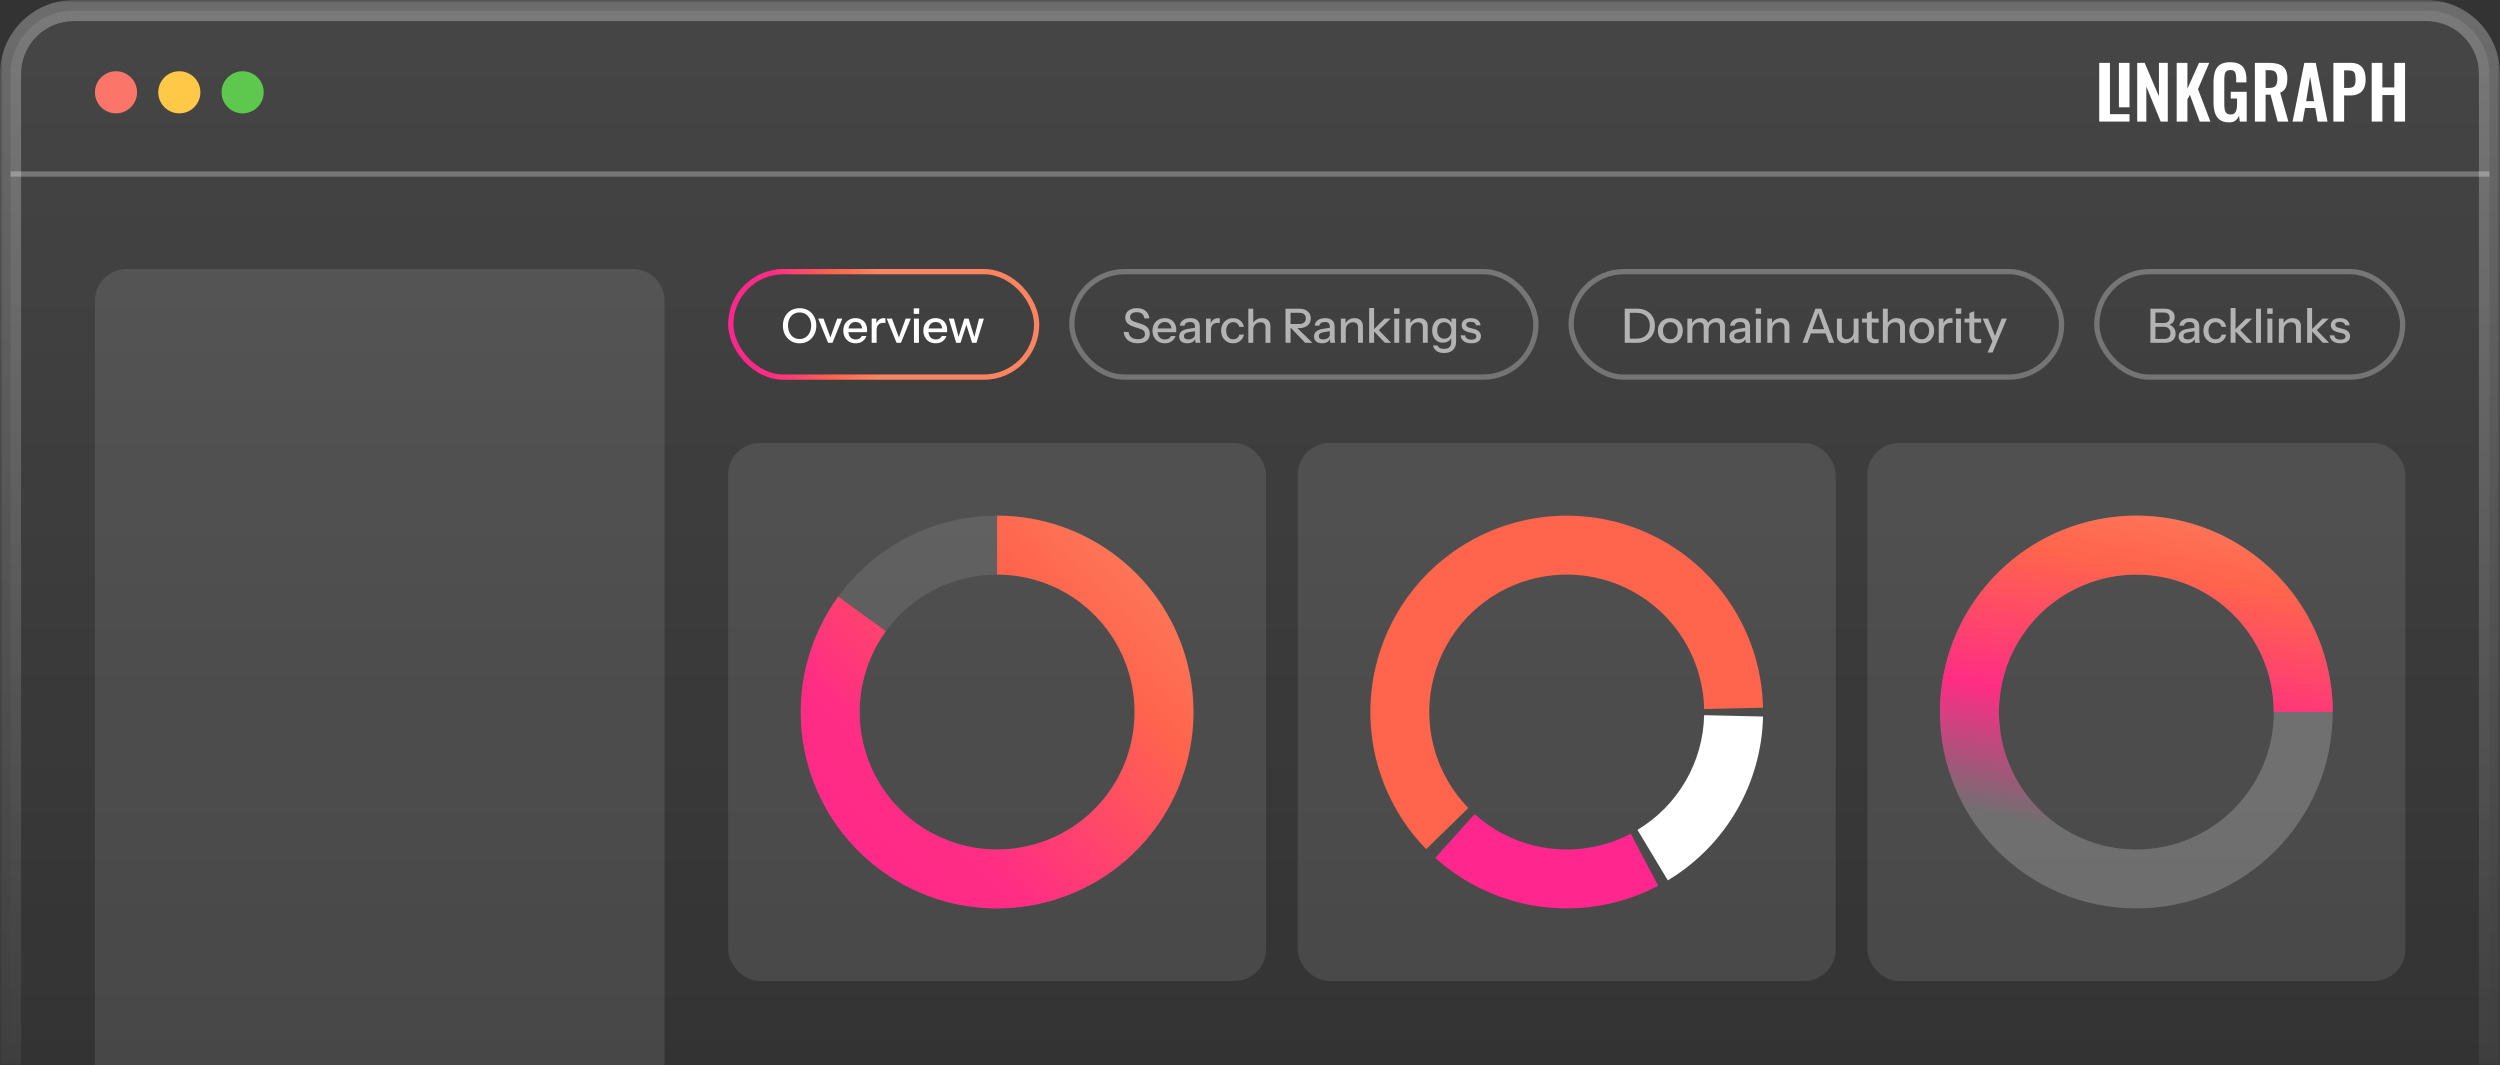
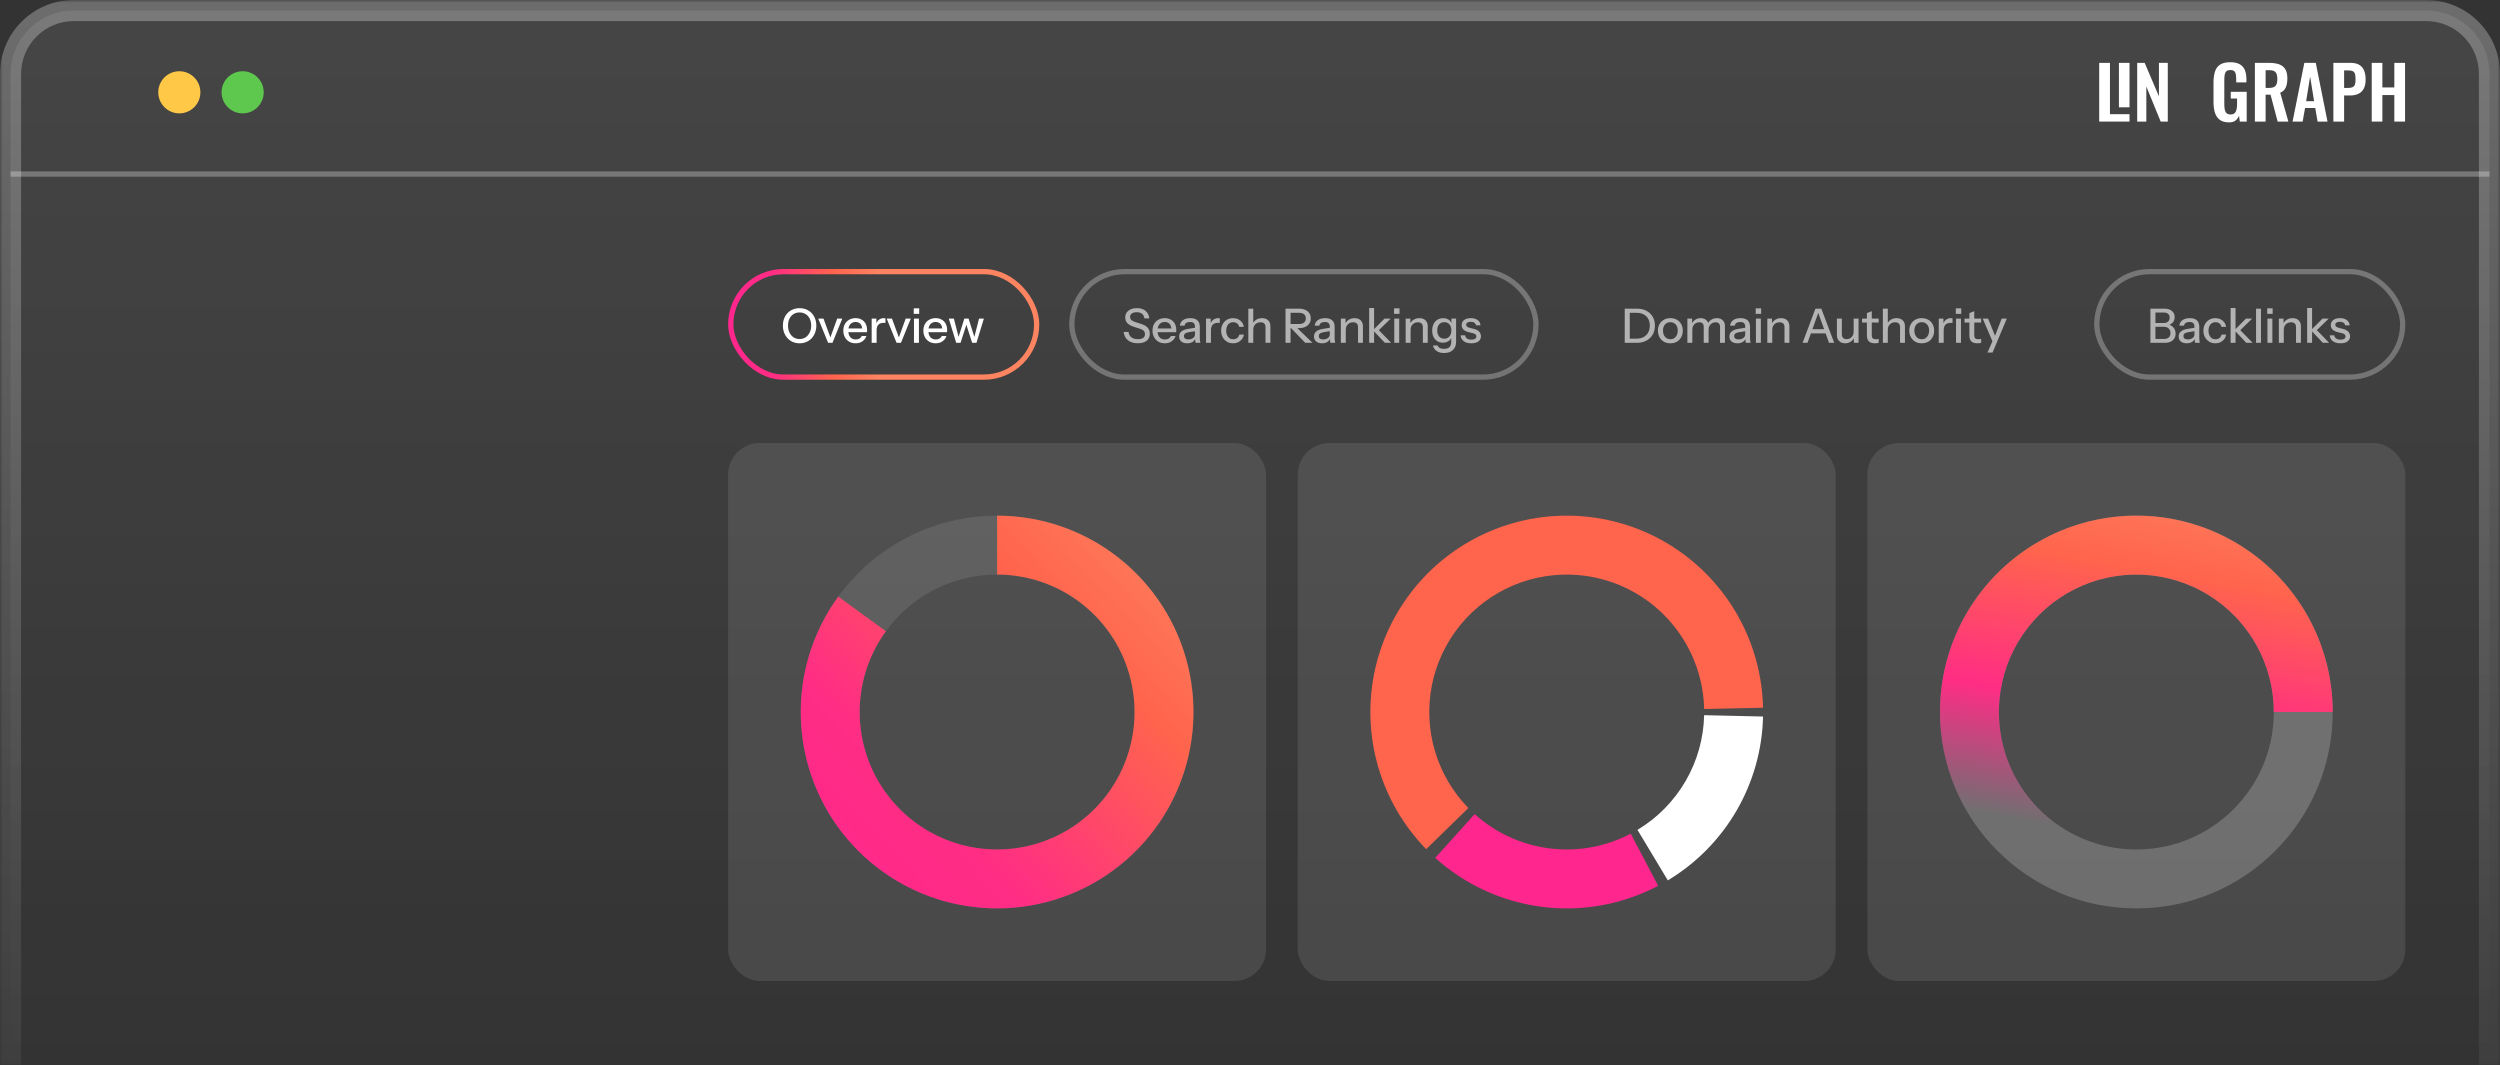
<svg xmlns="http://www.w3.org/2000/svg" width="474" height="202" viewBox="0 0 474 202" fill="none">
  <rect x="0" y="0" width="474" height="202" fill="#333333" stroke="none" />
  <mask id="path-1-outside-1_159_4549" maskUnits="userSpaceOnUse" x="0" y="0" width="474" height="202" fill="black">
    <rect fill="white" width="474" height="202" />
    <path d="M2 14C2 7.373 7.373 2 14 2H460C466.627 2 472 7.373 472 14V202H2V14Z" />
  </mask>
  <path d="M2 14C2 7.373 7.373 2 14 2H460C466.627 2 472 7.373 472 14V202H2V14Z" fill="url(#paint0_linear_159_4549)" fill-opacity="0.09" />
  <path d="M0 14C0 6.268 6.268 0 14 0H460C467.732 0 474 6.268 474 14H470C470 8.477 465.523 4 460 4H14C8.477 4 4 8.477 4 14H0ZM472 202H2H472ZM0 202V14C0 6.268 6.268 0 14 0V4C8.477 4 4 8.477 4 14V202H0ZM460 0C467.732 0 474 6.268 474 14V202H470V14C470 8.477 465.523 4 460 4V0Z" fill="url(#paint1_linear_159_4549)" fill-opacity="0.28" mask="url(#path-1-outside-1_159_4549)" />
  <line x1="2" y1="32.997" x2="472" y2="32.997" stroke="white" stroke-opacity="0.28" />
-   <circle cx="21.994" cy="17.5" r="3.994" fill="#FB7668" />
  <circle cx="34" cy="17.5" r="3.994" fill="#FFC847" />
  <circle cx="46.006" cy="17.5" r="3.994" fill="#5EC84E" />
  <path d="M398.012 11.921H400.046V21.65H403.756V23.051H398.012V11.921Z" fill="white" />
  <path d="M401.749 20.345V11.921H403.755V20.345H401.749Z" fill="white" />
  <path d="M405.212 11.921H406.628L409.335 18.269V11.921H411.011V23.051H409.664L406.944 16.401V23.051H405.212V11.921Z" fill="white" />
-   <path d="M412.701 23.051V11.921H414.735V16.813L416.934 11.921H418.871L416.741 16.895L419.091 23.051H417.071L415.202 17.981L414.734 18.833V23.051H412.7L412.701 23.051Z" fill="white" />
  <path d="M422.636 23.202C421.902 23.202 421.321 23.047 420.89 22.735C420.46 22.424 420.15 21.982 419.963 21.409C419.775 20.837 419.681 20.16 419.681 19.382V15.644C419.681 14.847 419.773 14.16 419.956 13.584C420.14 13.007 420.462 12.565 420.925 12.257C421.388 11.951 422.026 11.797 422.842 11.797C423.602 11.797 424.207 11.925 424.656 12.182C425.105 12.438 425.427 12.807 425.624 13.288C425.822 13.768 425.92 14.353 425.92 15.04V15.617H423.982V14.984C423.982 14.627 423.957 14.321 423.907 14.064C423.856 13.808 423.756 13.613 423.604 13.48C423.453 13.348 423.208 13.281 422.869 13.281C422.512 13.281 422.253 13.368 422.093 13.542C421.932 13.716 421.832 13.945 421.79 14.229C421.748 14.513 421.728 14.824 421.728 15.163V19.822C421.728 20.207 421.761 20.541 421.825 20.825C421.889 21.109 422.008 21.326 422.182 21.478C422.356 21.629 422.603 21.704 422.924 21.704C423.244 21.704 423.505 21.622 423.679 21.457C423.853 21.293 423.975 21.064 424.043 20.77C424.112 20.477 424.147 20.13 424.147 19.726V18.682H422.951V17.404H425.974V23.051H424.669L424.518 21.952C424.371 22.319 424.149 22.619 423.852 22.853C423.554 23.086 423.148 23.203 422.636 23.203V23.202Z" fill="white" />
  <path d="M427.527 23.051V11.921H430.194C430.944 11.921 431.579 12.01 432.096 12.189C432.614 12.367 433.008 12.672 433.279 13.103C433.549 13.534 433.684 14.12 433.684 14.862C433.684 15.311 433.642 15.714 433.56 16.071C433.477 16.428 433.337 16.733 433.141 16.985C432.944 17.237 432.671 17.432 432.323 17.569L433.875 23.051H431.842L430.495 17.953H429.56V23.051H427.527L427.527 23.051ZM429.561 16.675H430.194C430.587 16.675 430.901 16.618 431.135 16.503C431.368 16.388 431.535 16.206 431.636 15.953C431.737 15.701 431.787 15.379 431.787 14.984C431.787 14.426 431.684 14.006 431.478 13.727C431.272 13.447 430.88 13.308 430.303 13.308H429.56V16.674L429.561 16.675Z" fill="white" />
  <path d="M434.673 23.051L436.899 11.921H439.07L441.296 23.051H439.414L438.974 20.482H437.037L436.583 23.051H434.673V23.051ZM437.242 19.19H438.754L437.999 14.518L437.243 19.19H437.242Z" fill="white" />
  <path d="M442.409 11.921H445.68C446.348 11.921 446.891 12.045 447.308 12.292C447.725 12.539 448.032 12.899 448.228 13.371C448.425 13.843 448.524 14.413 448.524 15.082C448.524 15.806 448.4 16.39 448.153 16.834C447.905 17.279 447.56 17.601 447.115 17.803C446.671 18.005 446.147 18.106 445.542 18.106H444.443V23.052H442.409V11.921ZM444.443 16.675H445.212C445.579 16.675 445.865 16.622 446.071 16.517C446.277 16.411 446.419 16.242 446.497 16.009C446.575 15.775 446.614 15.461 446.614 15.068C446.614 14.674 446.584 14.337 446.525 14.085C446.465 13.833 446.337 13.647 446.14 13.528C445.942 13.409 445.634 13.349 445.212 13.349H444.443V16.675Z" fill="white" />
  <path d="M449.678 11.921H451.698V16.579H453.966V11.921H455.999V23.051H453.966V18.023H451.698V23.051H449.678V11.921Z" fill="white" />
-   <path d="M18 57C18 53.686 20.686 51 24 51H120C123.314 51 126 53.686 126 57V202H18V57Z" fill="white" fill-opacity="0.1" />
  <rect x="138.051" y="84" width="102" height="102" rx="6" fill="white" fill-opacity="0.1" />
  <path d="M226.283 135C226.283 155.562 209.614 172.231 189.052 172.231C168.489 172.231 151.82 155.562 151.82 135C151.82 114.438 168.489 97.769 189.052 97.769C209.614 97.769 226.283 114.438 226.283 135ZM162.99 135C162.99 149.394 174.658 161.062 189.052 161.062C203.445 161.062 215.114 149.394 215.114 135C215.114 120.606 203.445 108.938 189.052 108.938C174.658 108.938 162.99 120.606 162.99 135Z" fill="white" fill-opacity="0.1" />
  <path d="M189.052 97.769C197.415 97.769 205.534 100.584 212.102 105.762C218.669 110.939 223.302 118.177 225.254 126.308C227.207 134.44 226.364 142.993 222.863 150.587C219.362 158.182 213.406 164.377 205.954 168.173C198.503 171.97 189.99 173.148 181.788 171.516C173.586 169.885 166.172 165.539 160.741 159.18C155.309 152.821 152.177 144.818 151.849 136.462C151.521 128.105 154.015 119.882 158.931 113.116L167.967 119.681C164.526 124.417 162.78 130.174 163.01 136.023C163.24 141.873 165.432 147.474 169.234 151.926C173.036 156.377 178.226 159.419 183.967 160.561C189.709 161.703 195.668 160.879 200.884 158.221C206.1 155.564 210.269 151.227 212.72 145.911C215.171 140.595 215.76 134.608 214.394 128.916C213.027 123.224 209.784 118.157 205.187 114.533C200.589 110.909 194.906 108.938 189.052 108.938L189.052 97.769Z" fill="url(#paint2_linear_159_4549)" />
  <g clip-path="url(#clip0_159_4549)">
    <rect x="246.051" y="84" width="102" height="102" rx="6" fill="white" fill-opacity="0.1" />
    <path d="M334.274 134.184C334.141 128.116 332.527 122.173 329.572 116.872C326.617 111.571 322.411 107.073 317.32 103.769C312.229 100.465 306.408 98.456 300.363 97.916C294.318 97.376 288.233 98.323 282.637 100.672C277.041 103.022 272.105 106.704 268.258 111.398C264.41 116.091 261.769 121.654 260.563 127.602C259.357 133.55 259.623 139.703 261.339 145.524C263.054 151.346 266.167 156.66 270.406 161.003L278.399 153.202C275.432 150.162 273.254 146.442 272.053 142.367C270.852 138.292 270.665 133.985 271.509 129.822C272.354 125.658 274.203 121.764 276.896 118.478C279.589 115.193 283.044 112.615 286.961 110.971C290.878 109.326 295.138 108.663 299.37 109.041C303.601 109.419 307.676 110.826 311.24 113.138C314.803 115.451 317.747 118.6 319.816 122.311C321.884 126.021 323.014 130.181 323.108 134.429L334.274 134.184Z" fill="#FF644D" />
    <path d="M272.118 162.65C277.776 167.751 284.862 170.995 292.421 171.942C299.98 172.89 307.648 171.496 314.389 167.948L309.188 158.064C304.469 160.547 299.102 161.523 293.81 160.86C288.519 160.196 283.559 157.926 279.598 154.355L272.118 162.65Z" fill="#FF268E" />
    <path d="M316.218 166.919C321.604 163.685 326.084 159.14 329.241 153.709C332.398 148.277 334.129 142.135 334.273 135.854L323.106 135.598C323.006 139.994 321.794 144.294 319.584 148.096C317.374 151.898 314.238 155.079 310.468 157.343L316.218 166.919Z" fill="white" />
  </g>
  <rect x="354.051" y="84" width="102" height="102" rx="6" fill="white" fill-opacity="0.1" />
  <path d="M442.283 135C442.283 155.562 425.614 172.231 405.052 172.231C384.489 172.231 367.82 155.562 367.82 135C367.82 114.438 384.489 97.769 405.052 97.769C425.614 97.769 442.283 114.438 442.283 135ZM378.99 135C378.99 149.394 390.658 161.062 405.052 161.062C419.445 161.062 431.114 149.394 431.114 135C431.114 120.606 419.445 108.938 405.052 108.938C390.658 108.938 378.99 120.606 378.99 135Z" fill="white" fill-opacity="0.2" />
  <path d="M442.283 135C442.283 128.658 440.663 122.42 437.576 116.88C434.489 111.339 430.038 106.679 424.645 103.341C419.252 100.003 413.095 98.099 406.759 97.808C400.423 97.517 394.118 98.849 388.442 101.679C382.766 104.508 377.906 108.741 374.325 113.976C370.743 119.21 368.558 125.273 367.977 131.588C367.396 137.904 368.438 144.264 371.004 150.064C373.57 155.864 377.576 160.913 382.64 164.73L389.364 155.811C385.818 153.139 383.015 149.605 381.218 145.545C379.422 141.485 378.693 137.033 379.099 132.612C379.506 128.191 381.036 123.947 383.543 120.283C386.05 116.619 389.452 113.656 393.425 111.675C397.398 109.695 401.812 108.762 406.247 108.965C410.682 109.169 414.992 110.502 418.767 112.839C422.542 115.175 425.658 118.437 427.819 122.316C429.98 126.194 431.114 130.56 431.114 135H442.283Z" fill="url(#paint3_linear_159_4549)" />
  <rect x="138.551" y="51.5" width="58" height="20" rx="10" stroke="url(#paint4_linear_159_4549)" />
  <path d="M151.606 65.09C151.144 65.09 150.721 65.009 150.337 64.847C149.953 64.679 149.62 64.445 149.338 64.145C149.056 63.845 148.834 63.491 148.672 63.083C148.516 62.675 148.438 62.225 148.438 61.733C148.438 61.085 148.573 60.512 148.843 60.014C149.113 59.516 149.485 59.129 149.959 58.853C150.439 58.571 150.985 58.43 151.597 58.43C152.221 58.43 152.77 58.571 153.244 58.853C153.718 59.129 154.09 59.516 154.36 60.014C154.636 60.512 154.774 61.088 154.774 61.742C154.774 62.228 154.693 62.678 154.531 63.092C154.375 63.5 154.156 63.854 153.874 64.154C153.592 64.448 153.256 64.679 152.866 64.847C152.482 65.009 152.062 65.09 151.606 65.09ZM151.597 64.28C152.029 64.28 152.41 64.172 152.74 63.956C153.07 63.734 153.328 63.431 153.514 63.047C153.706 62.663 153.802 62.222 153.802 61.724C153.802 61.232 153.709 60.8 153.523 60.428C153.337 60.05 153.079 59.759 152.749 59.555C152.419 59.345 152.035 59.24 151.597 59.24C151.159 59.24 150.775 59.345 150.445 59.555C150.121 59.759 149.866 60.047 149.68 60.419C149.5 60.791 149.41 61.226 149.41 61.724C149.41 62.228 149.503 62.672 149.689 63.056C149.875 63.44 150.13 63.74 150.454 63.956C150.784 64.172 151.165 64.28 151.597 64.28ZM157.007 65L155.135 60.41H156.134L157.664 64.577H157.223L158.735 60.41H159.698L157.835 65H157.007ZM162.232 65.09C161.77 65.09 161.362 64.988 161.008 64.784C160.66 64.58 160.387 64.298 160.189 63.938C159.991 63.578 159.892 63.164 159.892 62.696C159.892 62.222 159.988 61.808 160.18 61.454C160.378 61.094 160.654 60.815 161.008 60.617C161.362 60.419 161.767 60.32 162.223 60.32C162.667 60.32 163.051 60.416 163.375 60.608C163.705 60.794 163.957 61.055 164.131 61.391C164.311 61.727 164.401 62.126 164.401 62.588C164.401 62.66 164.398 62.729 164.392 62.795C164.392 62.855 164.386 62.918 164.374 62.984H160.522V62.282H163.717L163.483 62.561C163.483 62.069 163.372 61.694 163.15 61.436C162.928 61.178 162.619 61.049 162.223 61.049C161.797 61.049 161.458 61.196 161.206 61.49C160.96 61.778 160.837 62.18 160.837 62.696C160.837 63.218 160.96 63.626 161.206 63.92C161.458 64.214 161.806 64.361 162.25 64.361C162.52 64.361 162.754 64.307 162.952 64.199C163.15 64.085 163.297 63.92 163.393 63.704H164.275C164.125 64.136 163.87 64.475 163.51 64.721C163.156 64.967 162.73 65.09 162.232 65.09ZM165.269 65V60.41H166.16V61.553H166.205V65H165.269ZM166.205 62.606L166.088 61.517C166.196 61.127 166.382 60.83 166.646 60.626C166.91 60.422 167.225 60.32 167.591 60.32C167.729 60.32 167.825 60.332 167.879 60.356V61.238C167.849 61.226 167.807 61.22 167.753 61.22C167.699 61.214 167.633 61.211 167.555 61.211C167.105 61.211 166.766 61.328 166.538 61.562C166.316 61.796 166.205 62.144 166.205 62.606ZM169.991 65L168.119 60.41H169.118L170.648 64.577H170.207L171.719 60.41H172.682L170.819 65H169.991ZM173.289 65V60.41H174.225V65H173.289ZM173.244 59.51V58.457H174.279V59.51H173.244ZM177.411 65.09C176.949 65.09 176.541 64.988 176.187 64.784C175.839 64.58 175.566 64.298 175.368 63.938C175.17 63.578 175.071 63.164 175.071 62.696C175.071 62.222 175.167 61.808 175.359 61.454C175.557 61.094 175.833 60.815 176.187 60.617C176.541 60.419 176.946 60.32 177.402 60.32C177.846 60.32 178.23 60.416 178.554 60.608C178.884 60.794 179.136 61.055 179.31 61.391C179.49 61.727 179.58 62.126 179.58 62.588C179.58 62.66 179.577 62.729 179.571 62.795C179.571 62.855 179.565 62.918 179.553 62.984H175.701V62.282H178.896L178.662 62.561C178.662 62.069 178.551 61.694 178.329 61.436C178.107 61.178 177.798 61.049 177.402 61.049C176.976 61.049 176.637 61.196 176.385 61.49C176.139 61.778 176.016 62.18 176.016 62.696C176.016 63.218 176.139 63.626 176.385 63.92C176.637 64.214 176.985 64.361 177.429 64.361C177.699 64.361 177.933 64.307 178.131 64.199C178.329 64.085 178.476 63.92 178.572 63.704H179.454C179.304 64.136 179.049 64.475 178.689 64.721C178.335 64.967 177.909 65.09 177.411 65.09ZM181.296 65L179.892 60.41H180.855L181.809 64.1H181.674L182.835 60.41H183.645L184.806 64.1H184.68L185.625 60.41H186.543L185.139 65H184.32L183.159 61.373H183.294L182.115 65H181.296Z" fill="white" />
  <rect x="203.218" y="51.5" width="88" height="20" rx="10" stroke="white" stroke-opacity="0.28" />
  <path d="M215.733 65.081C214.953 65.081 214.329 64.895 213.861 64.523C213.393 64.151 213.12 63.62 213.042 62.93H213.969C214.023 63.38 214.203 63.722 214.509 63.956C214.815 64.19 215.229 64.307 215.751 64.307C216.189 64.307 216.519 64.226 216.741 64.064C216.969 63.902 217.083 63.671 217.083 63.371C217.083 63.101 217.008 62.888 216.858 62.732C216.708 62.57 216.471 62.438 216.147 62.336L215.022 61.976C214.446 61.79 214.023 61.556 213.753 61.274C213.483 60.992 213.348 60.635 213.348 60.203C213.348 59.837 213.438 59.522 213.618 59.258C213.804 58.994 214.062 58.79 214.392 58.646C214.728 58.496 215.118 58.421 215.562 58.421C216.246 58.421 216.792 58.595 217.2 58.943C217.614 59.285 217.851 59.762 217.911 60.374H216.984C216.912 59.966 216.756 59.669 216.516 59.483C216.276 59.291 215.946 59.195 215.526 59.195C215.13 59.195 214.821 59.273 214.599 59.429C214.377 59.585 214.266 59.804 214.266 60.086C214.266 60.314 214.338 60.506 214.482 60.662C214.632 60.812 214.878 60.941 215.22 61.049L216.399 61.427C216.945 61.601 217.347 61.838 217.605 62.138C217.869 62.438 218.001 62.816 218.001 63.272C218.001 63.848 217.803 64.295 217.407 64.613C217.011 64.925 216.453 65.081 215.733 65.081ZM220.855 65.09C220.393 65.09 219.985 64.988 219.631 64.784C219.283 64.58 219.01 64.298 218.812 63.938C218.614 63.578 218.515 63.164 218.515 62.696C218.515 62.222 218.611 61.808 218.803 61.454C219.001 61.094 219.277 60.815 219.631 60.617C219.985 60.419 220.39 60.32 220.846 60.32C221.29 60.32 221.674 60.416 221.998 60.608C222.328 60.794 222.58 61.055 222.754 61.391C222.934 61.727 223.024 62.126 223.024 62.588C223.024 62.66 223.021 62.729 223.015 62.795C223.015 62.855 223.009 62.918 222.997 62.984H219.145V62.282H222.34L222.106 62.561C222.106 62.069 221.995 61.694 221.773 61.436C221.551 61.178 221.242 61.049 220.846 61.049C220.42 61.049 220.081 61.196 219.829 61.49C219.583 61.778 219.46 62.18 219.46 62.696C219.46 63.218 219.583 63.626 219.829 63.92C220.081 64.214 220.429 64.361 220.873 64.361C221.143 64.361 221.377 64.307 221.575 64.199C221.773 64.085 221.92 63.92 222.016 63.704H222.898C222.748 64.136 222.493 64.475 222.133 64.721C221.779 64.967 221.353 65.09 220.855 65.09ZM226.682 65C226.652 64.886 226.631 64.76 226.619 64.622C226.613 64.484 226.61 64.316 226.61 64.118H226.565V61.931C226.565 61.637 226.49 61.418 226.34 61.274C226.196 61.124 225.965 61.049 225.647 61.049C225.341 61.049 225.095 61.109 224.909 61.229C224.729 61.349 224.624 61.52 224.594 61.742H223.703C223.745 61.31 223.94 60.965 224.288 60.707C224.636 60.449 225.101 60.32 225.683 60.32C226.283 60.32 226.733 60.461 227.033 60.743C227.333 61.019 227.483 61.427 227.483 61.967V64.118C227.483 64.256 227.492 64.397 227.51 64.541C227.528 64.685 227.555 64.838 227.591 65H226.682ZM225.098 65.09C224.63 65.09 224.258 64.976 223.982 64.748C223.706 64.514 223.568 64.199 223.568 63.803C223.568 63.395 223.712 63.074 224 62.84C224.294 62.6 224.714 62.438 225.26 62.354L226.772 62.111V62.768L225.404 62.984C225.098 63.032 224.867 63.113 224.711 63.227C224.561 63.341 224.486 63.506 224.486 63.722C224.486 63.932 224.555 64.091 224.693 64.199C224.837 64.301 225.044 64.352 225.314 64.352C225.674 64.352 225.971 64.265 226.205 64.091C226.445 63.917 226.565 63.698 226.565 63.434L226.682 64.1C226.574 64.418 226.382 64.664 226.106 64.838C225.83 65.006 225.494 65.09 225.098 65.09ZM228.661 65V60.41H229.552V61.553H229.597V65H228.661ZM229.597 62.606L229.48 61.517C229.588 61.127 229.774 60.83 230.038 60.626C230.302 60.422 230.617 60.32 230.983 60.32C231.121 60.32 231.217 60.332 231.271 60.356V61.238C231.241 61.226 231.199 61.22 231.145 61.22C231.091 61.214 231.025 61.211 230.947 61.211C230.497 61.211 230.158 61.328 229.93 61.562C229.708 61.796 229.597 62.144 229.597 62.606ZM233.793 65.09C233.355 65.09 232.965 64.988 232.623 64.784C232.281 64.574 232.011 64.289 231.813 63.929C231.621 63.569 231.525 63.158 231.525 62.696C231.525 62.234 231.621 61.826 231.813 61.472C232.011 61.112 232.281 60.83 232.623 60.626C232.965 60.422 233.352 60.32 233.784 60.32C234.15 60.32 234.477 60.389 234.765 60.527C235.053 60.665 235.29 60.857 235.476 61.103C235.662 61.349 235.782 61.64 235.836 61.976H234.954C234.894 61.706 234.762 61.49 234.558 61.328C234.36 61.166 234.108 61.085 233.802 61.085C233.538 61.085 233.307 61.151 233.109 61.283C232.911 61.415 232.758 61.601 232.65 61.841C232.542 62.081 232.488 62.366 232.488 62.696C232.488 63.02 232.542 63.305 232.65 63.551C232.758 63.797 232.911 63.989 233.109 64.127C233.307 64.259 233.541 64.325 233.811 64.325C234.105 64.325 234.354 64.247 234.558 64.091C234.768 63.929 234.903 63.713 234.963 63.443H235.845C235.785 63.773 235.659 64.061 235.467 64.307C235.281 64.553 235.044 64.745 234.756 64.883C234.468 65.021 234.147 65.09 233.793 65.09ZM236.682 65V58.52H237.618V65H236.682ZM239.94 65V62.048C239.94 61.73 239.859 61.493 239.697 61.337C239.541 61.181 239.307 61.103 238.995 61.103C238.725 61.103 238.485 61.163 238.275 61.283C238.071 61.403 237.909 61.568 237.789 61.778C237.675 61.988 237.618 62.237 237.618 62.525L237.501 61.427C237.651 61.085 237.882 60.815 238.194 60.617C238.506 60.419 238.869 60.32 239.283 60.32C239.775 60.32 240.162 60.458 240.444 60.734C240.726 61.01 240.867 61.376 240.867 61.832V65H239.94ZM243.735 65V58.52H246.291C246.759 58.52 247.158 58.598 247.488 58.754C247.818 58.904 248.073 59.117 248.253 59.393C248.433 59.663 248.523 59.984 248.523 60.356C248.523 60.728 248.433 61.052 248.253 61.328C248.073 61.604 247.818 61.82 247.488 61.976C247.158 62.132 246.759 62.21 246.291 62.21H244.455V61.436H246.264C246.696 61.436 247.023 61.343 247.245 61.157C247.473 60.965 247.587 60.701 247.587 60.365C247.587 60.029 247.476 59.768 247.254 59.582C247.032 59.396 246.702 59.303 246.264 59.303H244.689V65H243.735ZM247.479 65L244.32 61.733H245.481L248.847 65H247.479ZM252.246 65C252.216 64.886 252.195 64.76 252.183 64.622C252.177 64.484 252.174 64.316 252.174 64.118H252.129V61.931C252.129 61.637 252.054 61.418 251.904 61.274C251.76 61.124 251.529 61.049 251.211 61.049C250.905 61.049 250.659 61.109 250.473 61.229C250.293 61.349 250.188 61.52 250.158 61.742H249.267C249.309 61.31 249.504 60.965 249.852 60.707C250.2 60.449 250.665 60.32 251.247 60.32C251.847 60.32 252.297 60.461 252.597 60.743C252.897 61.019 253.047 61.427 253.047 61.967V64.118C253.047 64.256 253.056 64.397 253.074 64.541C253.092 64.685 253.119 64.838 253.155 65H252.246ZM250.662 65.09C250.194 65.09 249.822 64.976 249.546 64.748C249.27 64.514 249.132 64.199 249.132 63.803C249.132 63.395 249.276 63.074 249.564 62.84C249.858 62.6 250.278 62.438 250.824 62.354L252.336 62.111V62.768L250.968 62.984C250.662 63.032 250.431 63.113 250.275 63.227C250.125 63.341 250.05 63.506 250.05 63.722C250.05 63.932 250.119 64.091 250.257 64.199C250.401 64.301 250.608 64.352 250.878 64.352C251.238 64.352 251.535 64.265 251.769 64.091C252.009 63.917 252.129 63.698 252.129 63.434L252.246 64.1C252.138 64.418 251.946 64.664 251.67 64.838C251.394 65.006 251.058 65.09 250.662 65.09ZM254.225 65V60.41H255.116V61.49H255.161V65H254.225ZM257.483 65V62.048C257.483 61.73 257.402 61.493 257.24 61.337C257.084 61.181 256.85 61.103 256.538 61.103C256.268 61.103 256.028 61.163 255.818 61.283C255.614 61.403 255.452 61.568 255.332 61.778C255.218 61.988 255.161 62.237 255.161 62.525L255.044 61.427C255.194 61.085 255.425 60.815 255.737 60.617C256.049 60.419 256.412 60.32 256.826 60.32C257.318 60.32 257.705 60.458 257.987 60.734C258.269 61.01 258.41 61.376 258.41 61.832V65H257.483ZM259.593 65V58.403H260.529V65H259.593ZM262.572 65L260.313 62.615L262.5 60.41H263.679L261.195 62.822L261.24 62.399L263.769 65H262.572ZM264.354 65V60.41H265.29V65H264.354ZM264.309 59.51V58.457H265.344V59.51H264.309ZM266.514 65V60.41H267.405V61.49H267.45V65H266.514ZM269.772 65V62.048C269.772 61.73 269.691 61.493 269.529 61.337C269.373 61.181 269.139 61.103 268.827 61.103C268.557 61.103 268.317 61.163 268.107 61.283C267.903 61.403 267.741 61.568 267.621 61.778C267.507 61.988 267.45 62.237 267.45 62.525L267.333 61.427C267.483 61.085 267.714 60.815 268.026 60.617C268.338 60.419 268.701 60.32 269.115 60.32C269.607 60.32 269.994 60.458 270.276 60.734C270.558 61.01 270.699 61.376 270.699 61.832V65H269.772ZM273.8 66.935C273.224 66.935 272.747 66.803 272.369 66.539C271.997 66.281 271.772 65.936 271.694 65.504H272.576C272.636 65.702 272.768 65.858 272.972 65.972C273.182 66.086 273.461 66.143 273.809 66.143C274.259 66.143 274.595 66.032 274.817 65.81C275.039 65.588 275.15 65.258 275.15 64.82V63.83L275.231 63.848C275.141 64.196 274.946 64.472 274.646 64.676C274.346 64.874 273.986 64.973 273.566 64.973C273.164 64.973 272.81 64.877 272.504 64.685C272.198 64.493 271.961 64.226 271.793 63.884C271.625 63.536 271.541 63.131 271.541 62.669C271.541 62.201 271.628 61.79 271.802 61.436C271.976 61.082 272.219 60.809 272.531 60.617C272.849 60.425 273.218 60.329 273.638 60.329C274.07 60.329 274.427 60.434 274.709 60.644C274.997 60.848 275.18 61.139 275.258 61.517L275.186 61.526V60.41H276.077V64.811C276.077 65.471 275.873 65.99 275.465 66.368C275.063 66.746 274.508 66.935 273.8 66.935ZM273.845 64.217C274.247 64.217 274.568 64.076 274.808 63.794C275.054 63.512 275.177 63.125 275.177 62.633C275.177 62.153 275.054 61.775 274.808 61.499C274.568 61.223 274.244 61.085 273.836 61.085C273.428 61.085 273.104 61.226 272.864 61.508C272.624 61.784 272.504 62.168 272.504 62.66C272.504 63.14 272.624 63.521 272.864 63.803C273.11 64.079 273.437 64.217 273.845 64.217ZM278.959 65.09C278.359 65.09 277.882 64.958 277.528 64.694C277.174 64.43 276.973 64.058 276.925 63.578H277.789C277.831 63.842 277.951 64.046 278.149 64.19C278.353 64.328 278.629 64.397 278.977 64.397C279.283 64.397 279.517 64.343 279.679 64.235C279.841 64.127 279.922 63.974 279.922 63.776C279.922 63.632 279.874 63.512 279.778 63.416C279.688 63.314 279.508 63.23 279.238 63.164L278.5 62.993C278.038 62.879 277.693 62.711 277.465 62.489C277.243 62.261 277.132 61.982 277.132 61.652C277.132 61.238 277.285 60.914 277.591 60.68C277.903 60.44 278.329 60.32 278.869 60.32C279.403 60.32 279.832 60.44 280.156 60.68C280.486 60.92 280.672 61.256 280.714 61.688H279.85C279.814 61.472 279.709 61.307 279.535 61.193C279.367 61.073 279.136 61.013 278.842 61.013C278.566 61.013 278.353 61.064 278.203 61.166C278.059 61.262 277.987 61.397 277.987 61.571C277.987 61.715 278.041 61.835 278.149 61.931C278.263 62.027 278.449 62.108 278.707 62.174L279.463 62.363C279.901 62.471 280.231 62.648 280.453 62.894C280.675 63.134 280.786 63.425 280.786 63.767C280.786 64.181 280.624 64.505 280.3 64.739C279.982 64.973 279.535 65.09 278.959 65.09Z" fill="white" fill-opacity="0.6" />
-   <rect x="297.884" y="51.5" width="93" height="20" rx="10" stroke="white" stroke-opacity="0.28" />
  <path d="M308.626 65V64.208H310.327C310.843 64.208 311.284 64.103 311.65 63.893C312.022 63.683 312.307 63.392 312.505 63.02C312.703 62.648 312.802 62.216 312.802 61.724C312.802 61.238 312.703 60.815 312.505 60.455C312.313 60.095 312.031 59.816 311.659 59.618C311.293 59.414 310.849 59.312 310.327 59.312H308.635V58.52H310.327C311.023 58.52 311.629 58.652 312.145 58.916C312.661 59.18 313.06 59.555 313.342 60.041C313.63 60.521 313.774 61.088 313.774 61.742C313.774 62.396 313.63 62.969 313.342 63.461C313.054 63.947 312.652 64.325 312.136 64.595C311.626 64.865 311.026 65 310.336 65H308.626ZM308.05 65V58.52H309.004V65H308.05ZM316.699 65.09C316.231 65.09 315.82 64.988 315.466 64.784C315.112 64.574 314.836 64.289 314.638 63.929C314.44 63.563 314.341 63.149 314.341 62.687C314.341 62.219 314.44 61.808 314.638 61.454C314.842 61.1 315.118 60.824 315.466 60.626C315.82 60.422 316.231 60.32 316.699 60.32C317.173 60.32 317.587 60.422 317.941 60.626C318.295 60.824 318.568 61.1 318.76 61.454C318.958 61.808 319.057 62.219 319.057 62.687C319.057 63.149 318.958 63.563 318.76 63.929C318.568 64.289 318.295 64.574 317.941 64.784C317.587 64.988 317.173 65.09 316.699 65.09ZM316.699 64.325C316.981 64.325 317.224 64.256 317.428 64.118C317.638 63.98 317.803 63.788 317.923 63.542C318.043 63.296 318.103 63.008 318.103 62.678C318.103 62.186 317.971 61.799 317.707 61.517C317.449 61.229 317.113 61.085 316.699 61.085C316.291 61.085 315.955 61.229 315.691 61.517C315.433 61.805 315.304 62.192 315.304 62.678C315.304 63.008 315.361 63.296 315.475 63.542C315.595 63.788 315.76 63.98 315.97 64.118C316.186 64.256 316.429 64.325 316.699 64.325ZM319.928 65V60.41H320.819V61.49H320.864V65H319.928ZM323.024 65V62.003C323.024 61.691 322.952 61.463 322.808 61.319C322.664 61.175 322.457 61.103 322.187 61.103C321.935 61.103 321.707 61.163 321.503 61.283C321.305 61.397 321.149 61.559 321.035 61.769C320.921 61.973 320.864 62.216 320.864 62.498L320.747 61.427C320.897 61.085 321.122 60.815 321.422 60.617C321.728 60.419 322.07 60.32 322.448 60.32C322.904 60.32 323.267 60.452 323.537 60.716C323.813 60.98 323.951 61.328 323.951 61.76V65H323.024ZM326.12 65V62.003C326.12 61.691 326.045 61.463 325.895 61.319C325.751 61.175 325.544 61.103 325.274 61.103C325.028 61.103 324.803 61.163 324.599 61.283C324.401 61.397 324.242 61.559 324.122 61.769C324.008 61.973 323.951 62.216 323.951 62.498L323.762 61.427C323.918 61.085 324.152 60.815 324.464 60.617C324.782 60.419 325.136 60.32 325.526 60.32C325.988 60.32 326.357 60.455 326.633 60.725C326.909 60.989 327.047 61.343 327.047 61.787V65H326.12ZM331.005 65C330.975 64.886 330.954 64.76 330.942 64.622C330.936 64.484 330.933 64.316 330.933 64.118H330.888V61.931C330.888 61.637 330.813 61.418 330.663 61.274C330.519 61.124 330.288 61.049 329.97 61.049C329.664 61.049 329.418 61.109 329.232 61.229C329.052 61.349 328.947 61.52 328.917 61.742H328.026C328.068 61.31 328.263 60.965 328.611 60.707C328.959 60.449 329.424 60.32 330.006 60.32C330.606 60.32 331.056 60.461 331.356 60.743C331.656 61.019 331.806 61.427 331.806 61.967V64.118C331.806 64.256 331.815 64.397 331.833 64.541C331.851 64.685 331.878 64.838 331.914 65H331.005ZM329.421 65.09C328.953 65.09 328.581 64.976 328.305 64.748C328.029 64.514 327.891 64.199 327.891 63.803C327.891 63.395 328.035 63.074 328.323 62.84C328.617 62.6 329.037 62.438 329.583 62.354L331.095 62.111V62.768L329.727 62.984C329.421 63.032 329.19 63.113 329.034 63.227C328.884 63.341 328.809 63.506 328.809 63.722C328.809 63.932 328.878 64.091 329.016 64.199C329.16 64.301 329.367 64.352 329.637 64.352C329.997 64.352 330.294 64.265 330.528 64.091C330.768 63.917 330.888 63.698 330.888 63.434L331.005 64.1C330.897 64.418 330.705 64.664 330.429 64.838C330.153 65.006 329.817 65.09 329.421 65.09ZM332.923 65V60.41H333.859V65H332.923ZM332.878 59.51V58.457H333.913V59.51H332.878ZM335.083 65V60.41H335.974V61.49H336.019V65H335.083ZM338.341 65V62.048C338.341 61.73 338.26 61.493 338.098 61.337C337.942 61.181 337.708 61.103 337.396 61.103C337.126 61.103 336.886 61.163 336.676 61.283C336.472 61.403 336.31 61.568 336.19 61.778C336.076 61.988 336.019 62.237 336.019 62.525L335.902 61.427C336.052 61.085 336.283 60.815 336.595 60.617C336.907 60.419 337.27 60.32 337.684 60.32C338.176 60.32 338.563 60.458 338.845 60.734C339.127 61.01 339.268 61.376 339.268 61.832V65H338.341ZM341.767 65L344.206 58.52H345.034L342.703 65H341.767ZM346.78 65L344.449 58.52H345.322L347.77 65H346.78ZM343 62.417H346.474V63.209H343V62.417ZM349.825 65.09C349.519 65.09 349.249 65.027 349.015 64.901C348.781 64.769 348.598 64.589 348.466 64.361C348.34 64.133 348.277 63.872 348.277 63.578V60.41H349.213V63.362C349.213 63.68 349.291 63.917 349.447 64.073C349.603 64.229 349.825 64.307 350.113 64.307C350.371 64.307 350.599 64.247 350.797 64.127C351.001 64.007 351.16 63.842 351.274 63.632C351.394 63.416 351.454 63.167 351.454 62.885L351.571 63.983C351.421 64.319 351.19 64.589 350.878 64.793C350.572 64.991 350.221 65.09 349.825 65.09ZM351.49 65V63.92H351.454V60.41H352.381V65H351.49ZM355.511 65.09C354.977 65.09 354.584 64.967 354.332 64.721C354.086 64.469 353.963 64.1 353.963 63.614V59.357L354.89 59.006V63.623C354.89 63.863 354.953 64.04 355.079 64.154C355.205 64.268 355.409 64.325 355.691 64.325C355.799 64.325 355.895 64.316 355.979 64.298C356.063 64.28 356.135 64.259 356.195 64.235V64.991C356.129 65.021 356.036 65.045 355.916 65.063C355.796 65.081 355.661 65.09 355.511 65.09ZM353.045 61.157V60.41H356.195V61.157H353.045ZM356.992 65V58.52H357.928V65H356.992ZM360.25 65V62.048C360.25 61.73 360.169 61.493 360.007 61.337C359.851 61.181 359.617 61.103 359.305 61.103C359.035 61.103 358.795 61.163 358.585 61.283C358.381 61.403 358.219 61.568 358.099 61.778C357.985 61.988 357.928 62.237 357.928 62.525L357.811 61.427C357.961 61.085 358.192 60.815 358.504 60.617C358.816 60.419 359.179 60.32 359.593 60.32C360.085 60.32 360.472 60.458 360.754 60.734C361.036 61.01 361.177 61.376 361.177 61.832V65H360.25ZM364.358 65.09C363.89 65.09 363.479 64.988 363.125 64.784C362.771 64.574 362.495 64.289 362.297 63.929C362.099 63.563 362 63.149 362 62.687C362 62.219 362.099 61.808 362.297 61.454C362.501 61.1 362.777 60.824 363.125 60.626C363.479 60.422 363.89 60.32 364.358 60.32C364.832 60.32 365.246 60.422 365.6 60.626C365.954 60.824 366.227 61.1 366.419 61.454C366.617 61.808 366.716 62.219 366.716 62.687C366.716 63.149 366.617 63.563 366.419 63.929C366.227 64.289 365.954 64.574 365.6 64.784C365.246 64.988 364.832 65.09 364.358 65.09ZM364.358 64.325C364.64 64.325 364.883 64.256 365.087 64.118C365.297 63.98 365.462 63.788 365.582 63.542C365.702 63.296 365.762 63.008 365.762 62.678C365.762 62.186 365.63 61.799 365.366 61.517C365.108 61.229 364.772 61.085 364.358 61.085C363.95 61.085 363.614 61.229 363.35 61.517C363.092 61.805 362.963 62.192 362.963 62.678C362.963 63.008 363.02 63.296 363.134 63.542C363.254 63.788 363.419 63.98 363.629 64.118C363.845 64.256 364.088 64.325 364.358 64.325ZM367.588 65V60.41H368.479V61.553H368.524V65H367.588ZM368.524 62.606L368.407 61.517C368.515 61.127 368.701 60.83 368.965 60.626C369.229 60.422 369.544 60.32 369.91 60.32C370.048 60.32 370.144 60.332 370.198 60.356V61.238C370.168 61.226 370.126 61.22 370.072 61.22C370.018 61.214 369.952 61.211 369.874 61.211C369.424 61.211 369.085 61.328 368.857 61.562C368.635 61.796 368.524 62.144 368.524 62.606ZM370.864 65V60.41H371.8V65H370.864ZM370.819 59.51V58.457H371.854V59.51H370.819ZM374.942 65.09C374.408 65.09 374.015 64.967 373.763 64.721C373.517 64.469 373.394 64.1 373.394 63.614V59.357L374.321 59.006V63.623C374.321 63.863 374.384 64.04 374.51 64.154C374.636 64.268 374.84 64.325 375.122 64.325C375.23 64.325 375.326 64.316 375.41 64.298C375.494 64.28 375.566 64.259 375.626 64.235V64.991C375.56 65.021 375.467 65.045 375.347 65.063C375.227 65.081 375.092 65.09 374.942 65.09ZM372.476 61.157V60.41H375.626V61.157H372.476ZM376.827 66.845L377.934 64.316L378.123 64.019L379.518 60.41H380.49L377.79 66.845H376.827ZM377.889 65L375.927 60.41H376.944L378.609 64.541L377.889 65Z" fill="white" fill-opacity="0.6" />
  <rect x="397.551" y="51.5" width="58" height="20" rx="10" stroke="white" stroke-opacity="0.28" />
  <path d="M408.419 65V64.262H410.354C410.72 64.262 411.005 64.163 411.209 63.965C411.419 63.767 411.524 63.497 411.524 63.155C411.524 62.795 411.413 62.507 411.191 62.291C410.975 62.075 410.678 61.967 410.3 61.967H408.419V61.247H410.21C410.576 61.247 410.858 61.16 411.056 60.986C411.26 60.806 411.362 60.551 411.362 60.221C411.362 59.909 411.266 59.672 411.074 59.51C410.888 59.342 410.612 59.258 410.246 59.258H408.419V58.52H410.39C410.978 58.52 411.446 58.664 411.794 58.952C412.142 59.234 412.316 59.621 412.316 60.113C412.316 60.425 412.244 60.701 412.1 60.941C411.962 61.175 411.77 61.358 411.524 61.49C411.278 61.616 410.999 61.679 410.687 61.679L410.732 61.49C411.068 61.49 411.368 61.568 411.632 61.724C411.896 61.874 412.106 62.081 412.262 62.345C412.418 62.609 412.496 62.915 412.496 63.263C412.496 63.605 412.412 63.908 412.244 64.172C412.082 64.436 411.851 64.64 411.551 64.784C411.251 64.928 410.903 65 410.507 65H408.419ZM407.717 65V58.52H408.671V65H407.717ZM416.183 65C416.153 64.886 416.132 64.76 416.12 64.622C416.114 64.484 416.111 64.316 416.111 64.118H416.066V61.931C416.066 61.637 415.991 61.418 415.841 61.274C415.697 61.124 415.466 61.049 415.148 61.049C414.842 61.049 414.596 61.109 414.41 61.229C414.23 61.349 414.125 61.52 414.095 61.742H413.204C413.246 61.31 413.441 60.965 413.789 60.707C414.137 60.449 414.602 60.32 415.184 60.32C415.784 60.32 416.234 60.461 416.534 60.743C416.834 61.019 416.984 61.427 416.984 61.967V64.118C416.984 64.256 416.993 64.397 417.011 64.541C417.029 64.685 417.056 64.838 417.092 65H416.183ZM414.599 65.09C414.131 65.09 413.759 64.976 413.483 64.748C413.207 64.514 413.069 64.199 413.069 63.803C413.069 63.395 413.213 63.074 413.501 62.84C413.795 62.6 414.215 62.438 414.761 62.354L416.273 62.111V62.768L414.905 62.984C414.599 63.032 414.368 63.113 414.212 63.227C414.062 63.341 413.987 63.506 413.987 63.722C413.987 63.932 414.056 64.091 414.194 64.199C414.338 64.301 414.545 64.352 414.815 64.352C415.175 64.352 415.472 64.265 415.706 64.091C415.946 63.917 416.066 63.698 416.066 63.434L416.183 64.1C416.075 64.418 415.883 64.664 415.607 64.838C415.331 65.006 414.995 65.09 414.599 65.09ZM420.035 65.09C419.597 65.09 419.207 64.988 418.865 64.784C418.523 64.574 418.253 64.289 418.055 63.929C417.863 63.569 417.767 63.158 417.767 62.696C417.767 62.234 417.863 61.826 418.055 61.472C418.253 61.112 418.523 60.83 418.865 60.626C419.207 60.422 419.594 60.32 420.026 60.32C420.392 60.32 420.719 60.389 421.007 60.527C421.295 60.665 421.532 60.857 421.718 61.103C421.904 61.349 422.024 61.64 422.078 61.976H421.196C421.136 61.706 421.004 61.49 420.8 61.328C420.602 61.166 420.35 61.085 420.044 61.085C419.78 61.085 419.549 61.151 419.351 61.283C419.153 61.415 419 61.601 418.892 61.841C418.784 62.081 418.73 62.366 418.73 62.696C418.73 63.02 418.784 63.305 418.892 63.551C419 63.797 419.153 63.989 419.351 64.127C419.549 64.259 419.783 64.325 420.053 64.325C420.347 64.325 420.596 64.247 420.8 64.091C421.01 63.929 421.145 63.713 421.205 63.443H422.087C422.027 63.773 421.901 64.061 421.709 64.307C421.523 64.553 421.286 64.745 420.998 64.883C420.71 65.021 420.389 65.09 420.035 65.09ZM422.924 65V58.403H423.86V65H422.924ZM425.903 65L423.644 62.615L425.831 60.41H427.01L424.526 62.822L424.571 62.399L427.1 65H425.903ZM427.747 65V58.52H428.683V65H427.747ZM429.907 65V60.41H430.843V65H429.907ZM429.862 59.51V58.457H430.897V59.51H429.862ZM432.067 65V60.41H432.958V61.49H433.003V65H432.067ZM435.325 65V62.048C435.325 61.73 435.244 61.493 435.082 61.337C434.926 61.181 434.692 61.103 434.38 61.103C434.11 61.103 433.87 61.163 433.66 61.283C433.456 61.403 433.294 61.568 433.174 61.778C433.06 61.988 433.003 62.237 433.003 62.525L432.886 61.427C433.036 61.085 433.267 60.815 433.579 60.617C433.891 60.419 434.254 60.32 434.668 60.32C435.16 60.32 435.547 60.458 435.829 60.734C436.111 61.01 436.252 61.376 436.252 61.832V65H435.325ZM437.435 65V58.403H438.371V65H437.435ZM440.414 65L438.155 62.615L440.342 60.41H441.521L439.037 62.822L439.082 62.399L441.611 65H440.414ZM443.747 65.09C443.147 65.09 442.67 64.958 442.316 64.694C441.962 64.43 441.761 64.058 441.713 63.578H442.577C442.619 63.842 442.739 64.046 442.937 64.19C443.141 64.328 443.417 64.397 443.765 64.397C444.071 64.397 444.305 64.343 444.467 64.235C444.629 64.127 444.71 63.974 444.71 63.776C444.71 63.632 444.662 63.512 444.566 63.416C444.476 63.314 444.296 63.23 444.026 63.164L443.288 62.993C442.826 62.879 442.481 62.711 442.253 62.489C442.031 62.261 441.92 61.982 441.92 61.652C441.92 61.238 442.073 60.914 442.379 60.68C442.691 60.44 443.117 60.32 443.657 60.32C444.191 60.32 444.62 60.44 444.944 60.68C445.274 60.92 445.46 61.256 445.502 61.688H444.638C444.602 61.472 444.497 61.307 444.323 61.193C444.155 61.073 443.924 61.013 443.63 61.013C443.354 61.013 443.141 61.064 442.991 61.166C442.847 61.262 442.775 61.397 442.775 61.571C442.775 61.715 442.829 61.835 442.937 61.931C443.051 62.027 443.237 62.108 443.495 62.174L444.251 62.363C444.689 62.471 445.019 62.648 445.241 62.894C445.463 63.134 445.574 63.425 445.574 63.767C445.574 64.181 445.412 64.505 445.088 64.739C444.77 64.973 444.323 65.09 443.747 65.09Z" fill="white" fill-opacity="0.6" />
  <defs>
    <linearGradient id="paint0_linear_159_4549" x1="237" y1="2" x2="237" y2="202" gradientUnits="userSpaceOnUse">
      <stop stop-color="white" />
      <stop offset="1" stop-color="white" stop-opacity="0" />
    </linearGradient>
    <linearGradient id="paint1_linear_159_4549" x1="237" y1="2" x2="237" y2="202" gradientUnits="userSpaceOnUse">
      <stop stop-color="white" />
      <stop offset="1" stop-color="white" stop-opacity="0.2" />
    </linearGradient>
    <linearGradient id="paint2_linear_159_4549" x1="151.82" y1="172.231" x2="227.349" y2="99.402" gradientUnits="userSpaceOnUse">
      <stop stop-color="#FF268E" />
      <stop offset="0.3" stop-color="#FF2D84" />
      <stop offset="0.698" stop-color="#FF644D" />
      <stop offset="1" stop-color="#FD8460" />
    </linearGradient>
    <linearGradient id="paint3_linear_159_4549" x1="417.664" y1="161.541" x2="430.247" y2="89.815" gradientUnits="userSpaceOnUse">
      <stop stop-color="#FF268E" stop-opacity="0" />
      <stop offset="0.329" stop-color="#FF2D84" />
      <stop offset="0.698" stop-color="#FF644D" />
      <stop offset="1" stop-color="#FD8460" />
    </linearGradient>
    <linearGradient id="paint4_linear_159_4549" x1="138.051" y1="51.149" x2="166.609" y2="51.146" gradientUnits="userSpaceOnUse">
      <stop stop-color="#FF268E" />
      <stop offset="0.3" stop-color="#FF2D84" />
      <stop offset="0.698" stop-color="#FF644D" />
      <stop offset="1" stop-color="#FD8460" />
    </linearGradient>
    <clipPath id="clip0_159_4549">
      <rect x="246.051" y="84" width="102" height="102" rx="6" fill="white" />
    </clipPath>
  </defs>
</svg>